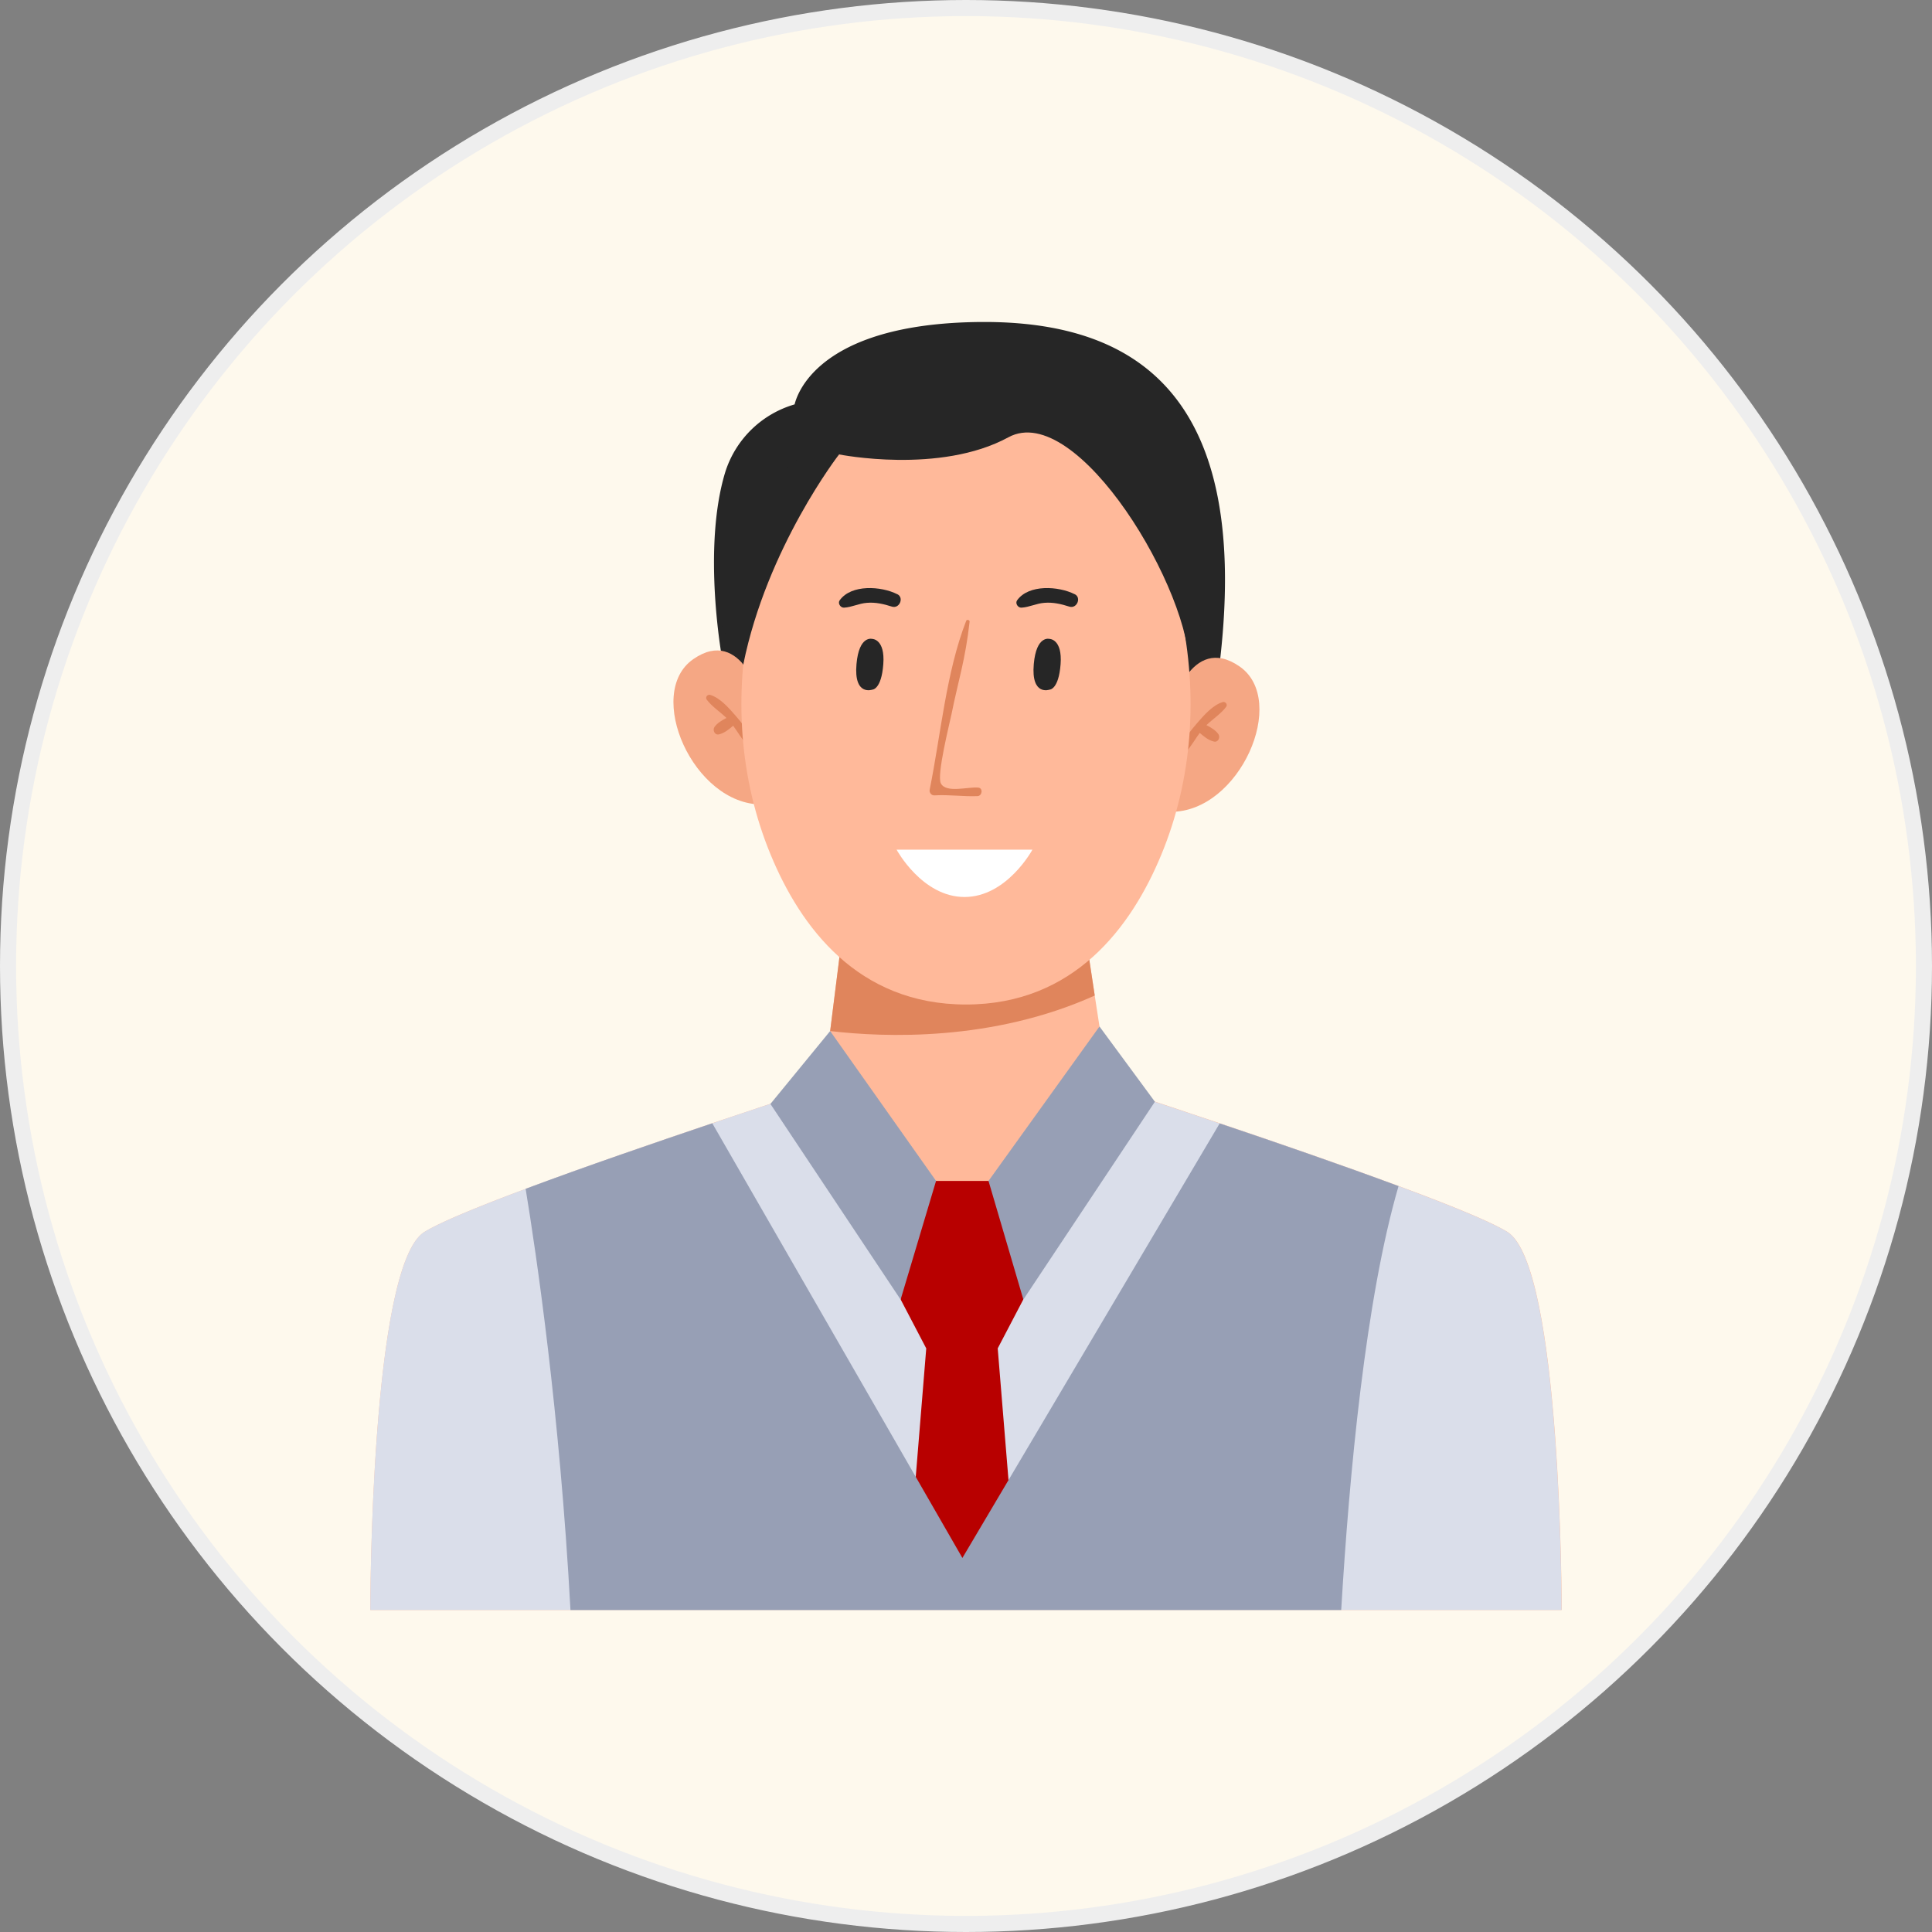
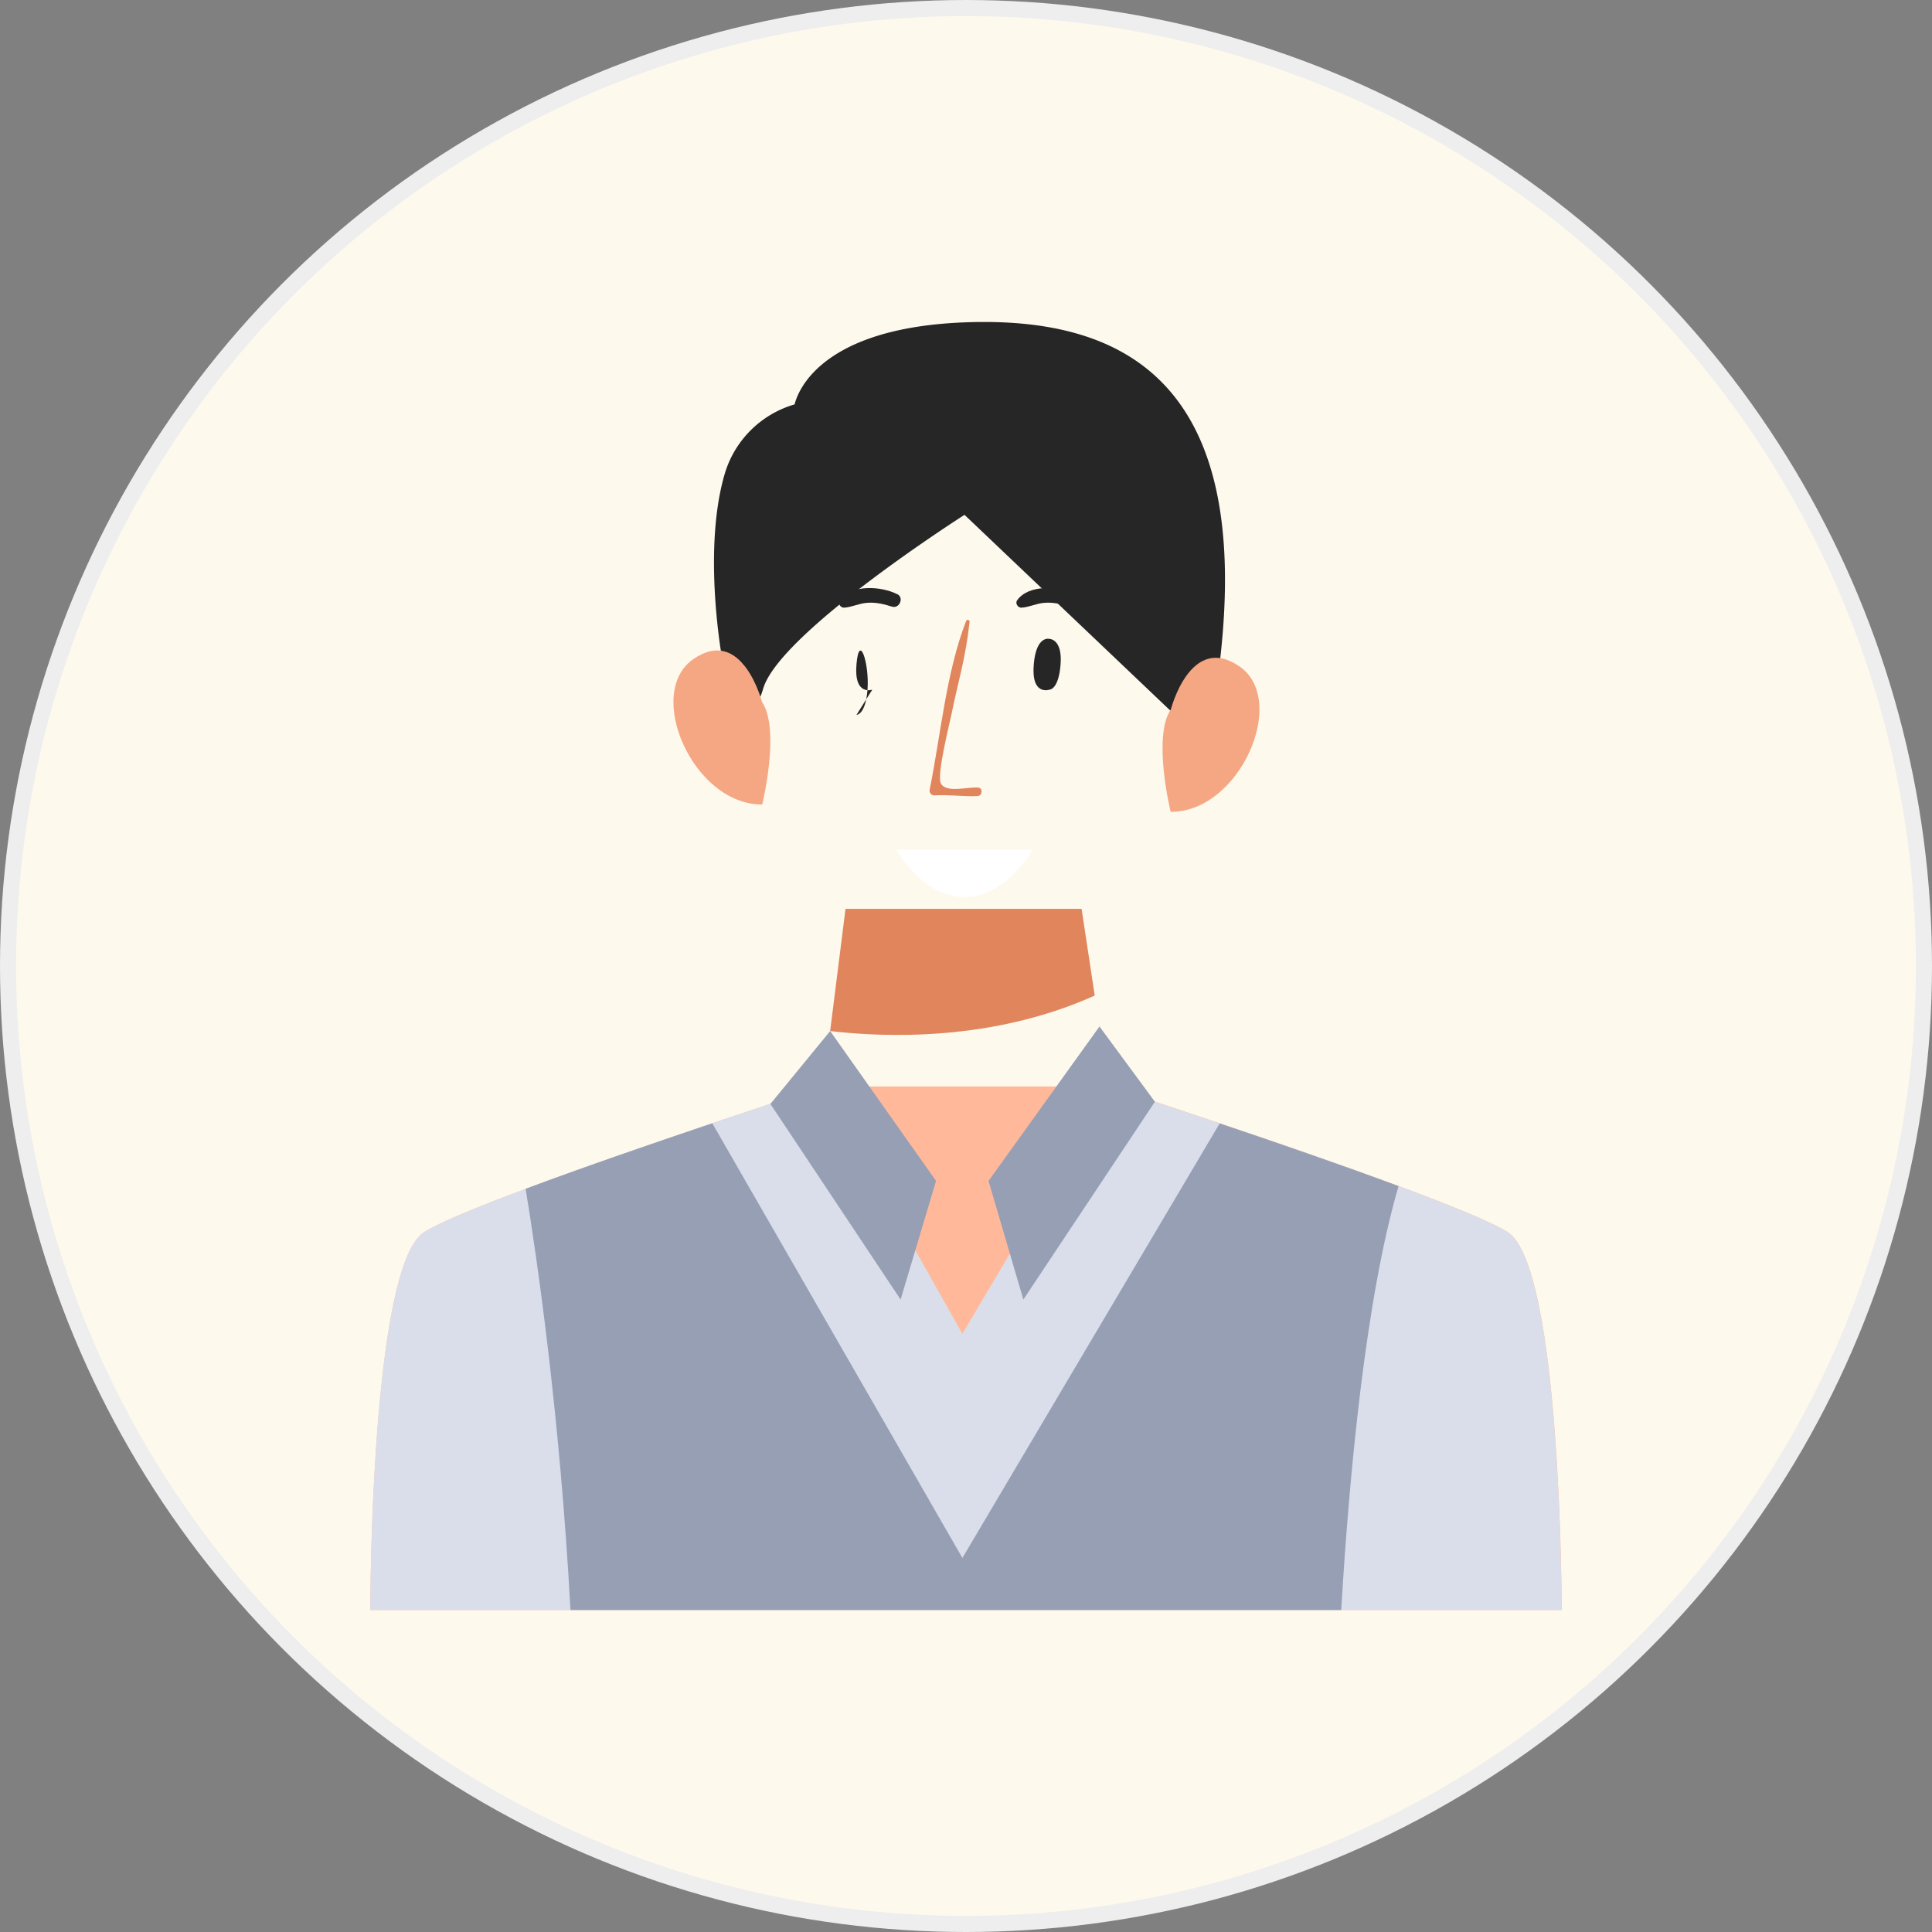
<svg xmlns="http://www.w3.org/2000/svg" width="120" height="120" fill="none">
  <rect width="100%" height="100%" fill="#808080" stroke="none" />
  <circle cx="60" cy="60" r="59.5" fill="#FEF9ED" stroke="#EEE" />
  <g clip-path="url(#clip0_11104_138957)">
    <path d="M44.845 40.85s-1.24-6.768.195-11.505a6.38 6.38 0 014.311-4.226c.037-.01.768-4.746 10.65-5.1 9.881-.356 17.718 3.78 15.793 20.858l-2.47 3.862-13.416-12.761S48.408 39.3 47.4 42.78c-1.018 3.48-2.554-1.922-2.554-1.922v-.009z" fill="#262626" />
    <path d="M97 100H23s0-21.378 3.359-23.482c3.367-2.104 24.768-9.036 24.768-9.036h17.737s21.41 6.932 24.768 9.036C97 78.622 97 100 97 100z" fill="#FFB99A" />
-     <path d="M68.866 67.492l-8.328 1.375v.228l-.693-.1-.685.1v-.228l-8.031-1.375.435-3.453.953-7.587h14.665l.814 5.383.87 5.657z" fill="#FFB99A" />
    <path d="M67.995 61.835c-6.348 2.86-13.037 2.605-16.433 2.205l.954-7.588H67.18l.815 5.374v.01z" fill="#E0855C" />
    <path d="M72.73 44.047s1.221-4.764 4.265-2.65c3.044 2.112 0 9.062-4.284 9.026 0 0-1.147-4.664.019-6.376z" fill="#F5A784" />
-     <path d="M75.943 43.61c-.602.172-1.157.81-1.555 1.265-.416.474-.888 1.066-1.055 1.685-.046.192.222.273.334.146.323-.364.564-.792.85-1.184.269.228.537.455.88.537.268.064.416-.264.277-.464-.175-.246-.462-.41-.74-.556.398-.382.898-.701 1.221-1.13.12-.163-.046-.355-.23-.3h.018z" fill="#E0855C" />
    <path d="M47.325 43.591s-1.221-4.764-4.265-2.65c-3.044 2.113 0 9.063 4.283 9.026 0 0 1.148-4.663-.018-6.376z" fill="#F5A784" />
-     <path d="M44.113 43.163c.601.173 1.157.81 1.554 1.266.417.474.889 1.066 1.055 1.685.046.191-.222.273-.333.146-.324-.365-.564-.793-.851-1.184-.268.227-.537.455-.88.537-.267.064-.416-.264-.277-.465.176-.245.463-.41.74-.555-.397-.383-.897-.702-1.22-1.13-.121-.163.045-.355.23-.3h-.018z" fill="#E0855C" />
-     <path d="M73.351 38.099c-2.85-13.481-13.35-12.534-13.35-12.534S49.498 24.618 46.648 38.1c-1.064 5.01-.74 10.256 1.221 14.992 1.851 4.481 5.404 9.3 12.13 9.3 6.727 0 10.28-4.828 12.13-9.3 1.962-4.736 2.285-9.983 1.221-14.992z" fill="#FFB99A" />
    <path d="M60.751 48.92c-.61-.064-1.99.364-2.313-.265-.268-.528.555-3.762.666-4.317.398-1.995.86-3.352 1.12-5.73.009-.1-.176-.154-.213-.045-1.25 3.206-1.582 7.114-2.267 10.484-.037.182.111.373.305.355.898-.055 1.767.082 2.665.046.296-.01.36-.501.046-.529h-.009z" fill="#E0855C" />
    <path d="M55.688 52.773h8.438s-1.583 2.941-4.22 2.941c-2.636 0-4.218-2.941-4.218-2.941z" fill="#fff" />
-     <path d="M54.179 42.835s-1.157.42-.981-1.585c.157-1.812.98-1.566.98-1.566s.806 0 .685 1.575c-.12 1.585-.684 1.576-.684 1.576zm11.011 0s-1.156.42-.98-1.585c.157-1.812.98-1.566.98-1.566s.805 0 .685 1.575c-.12 1.585-.685 1.576-.685 1.576zm-9.465-5.93c-.99-.5-2.85-.628-3.572.383-.13.182.047.464.269.455.49-.027.925-.264 1.425-.3.536-.046 1.045.073 1.554.236.463.146.768-.555.333-.774h-.01zm11.019 0c-.99-.5-2.85-.628-3.571.383-.13.182.046.464.268.455.49-.027.926-.264 1.425-.3.537-.046 1.046.073 1.555.236.462.146.767-.555.333-.774h-.01z" fill="#262626" />
+     <path d="M54.179 42.835s-1.157.42-.981-1.585s.806 0 .685 1.575c-.12 1.585-.684 1.576-.684 1.576zm11.011 0s-1.156.42-.98-1.585c.157-1.812.98-1.566.98-1.566s.805 0 .685 1.575c-.12 1.585-.685 1.576-.685 1.576zm-9.465-5.93c-.99-.5-2.85-.628-3.572.383-.13.182.047.464.269.455.49-.027.925-.264 1.425-.3.536-.046 1.045.073 1.554.236.463.146.768-.555.333-.774h-.01zm11.019 0c-.99-.5-2.85-.628-3.571.383-.13.182.046.464.268.455.49-.027.926-.264 1.425-.3.537-.046 1.046.073 1.555.236.462.146.767-.555.333-.774h-.01z" fill="#262626" />
    <path d="M52.117 28.225s6.255 1.257 10.52-1.066c4.266-2.322 11.445 9.619 11.242 14.583l1.342-5.656-6.422-11.96-12.194-.893s-5.662 3.024-4.487 4.992zm-.001 0s-4.478 5.765-5.95 13.052l-1.322-2.286s2.174-12.624 7.272-10.766z" fill="#262626" />
    <path d="M97 100H23s0-21.378 3.359-23.482c.953-.592 3.349-1.576 6.291-2.678 3.59-1.348 7.985-2.85 11.593-4.071a518.856 518.856 0 016.884-2.277l8.65 15.357 9.087-15.357s2.979.965 6.893 2.286c3.45 1.157 7.614 2.596 11.102 3.89 3.165 1.174 5.765 2.23 6.764 2.85C96.99 78.622 96.99 100 96.99 100H97z" fill="#DADEEA" />
-     <path d="M63.895 77.775L61.5 73.35h-3.506l-2.388 4.426.343 2.951 1.582 3.025-1.092 13.362 3.192 2.131v.155l.12-.082.12.082v-.155l3.193-2.131L61.97 83.75l1.582-3.025.343-2.95z" fill="#B80000" />
    <path d="M47.852 68.567l3.71-4.527 6.578 9.308-2.202 7.37-8.086-12.151zm23.881-.137l-3.442-4.673-6.893 9.592 2.165 7.368 8.17-12.287z" fill="#979FB5" />
    <path d="M86.867 73.668c-2.045 6.995-3.063 17.916-3.562 26.332H35.433c-.666-12.324-2.137-22.216-2.785-26.16 3.59-1.347 7.985-2.85 11.594-4.071l15.534 26.998 15.979-26.989c3.451 1.157 7.615 2.596 11.103 3.89h.009z" fill="#979FB5" />
  </g>
  <defs>
    <clipPath id="clip0_11104_138957">
      <path fill="#fff" transform="translate(23 20)" d="M0 0h74v80H0z" />
    </clipPath>
  </defs>
</svg>